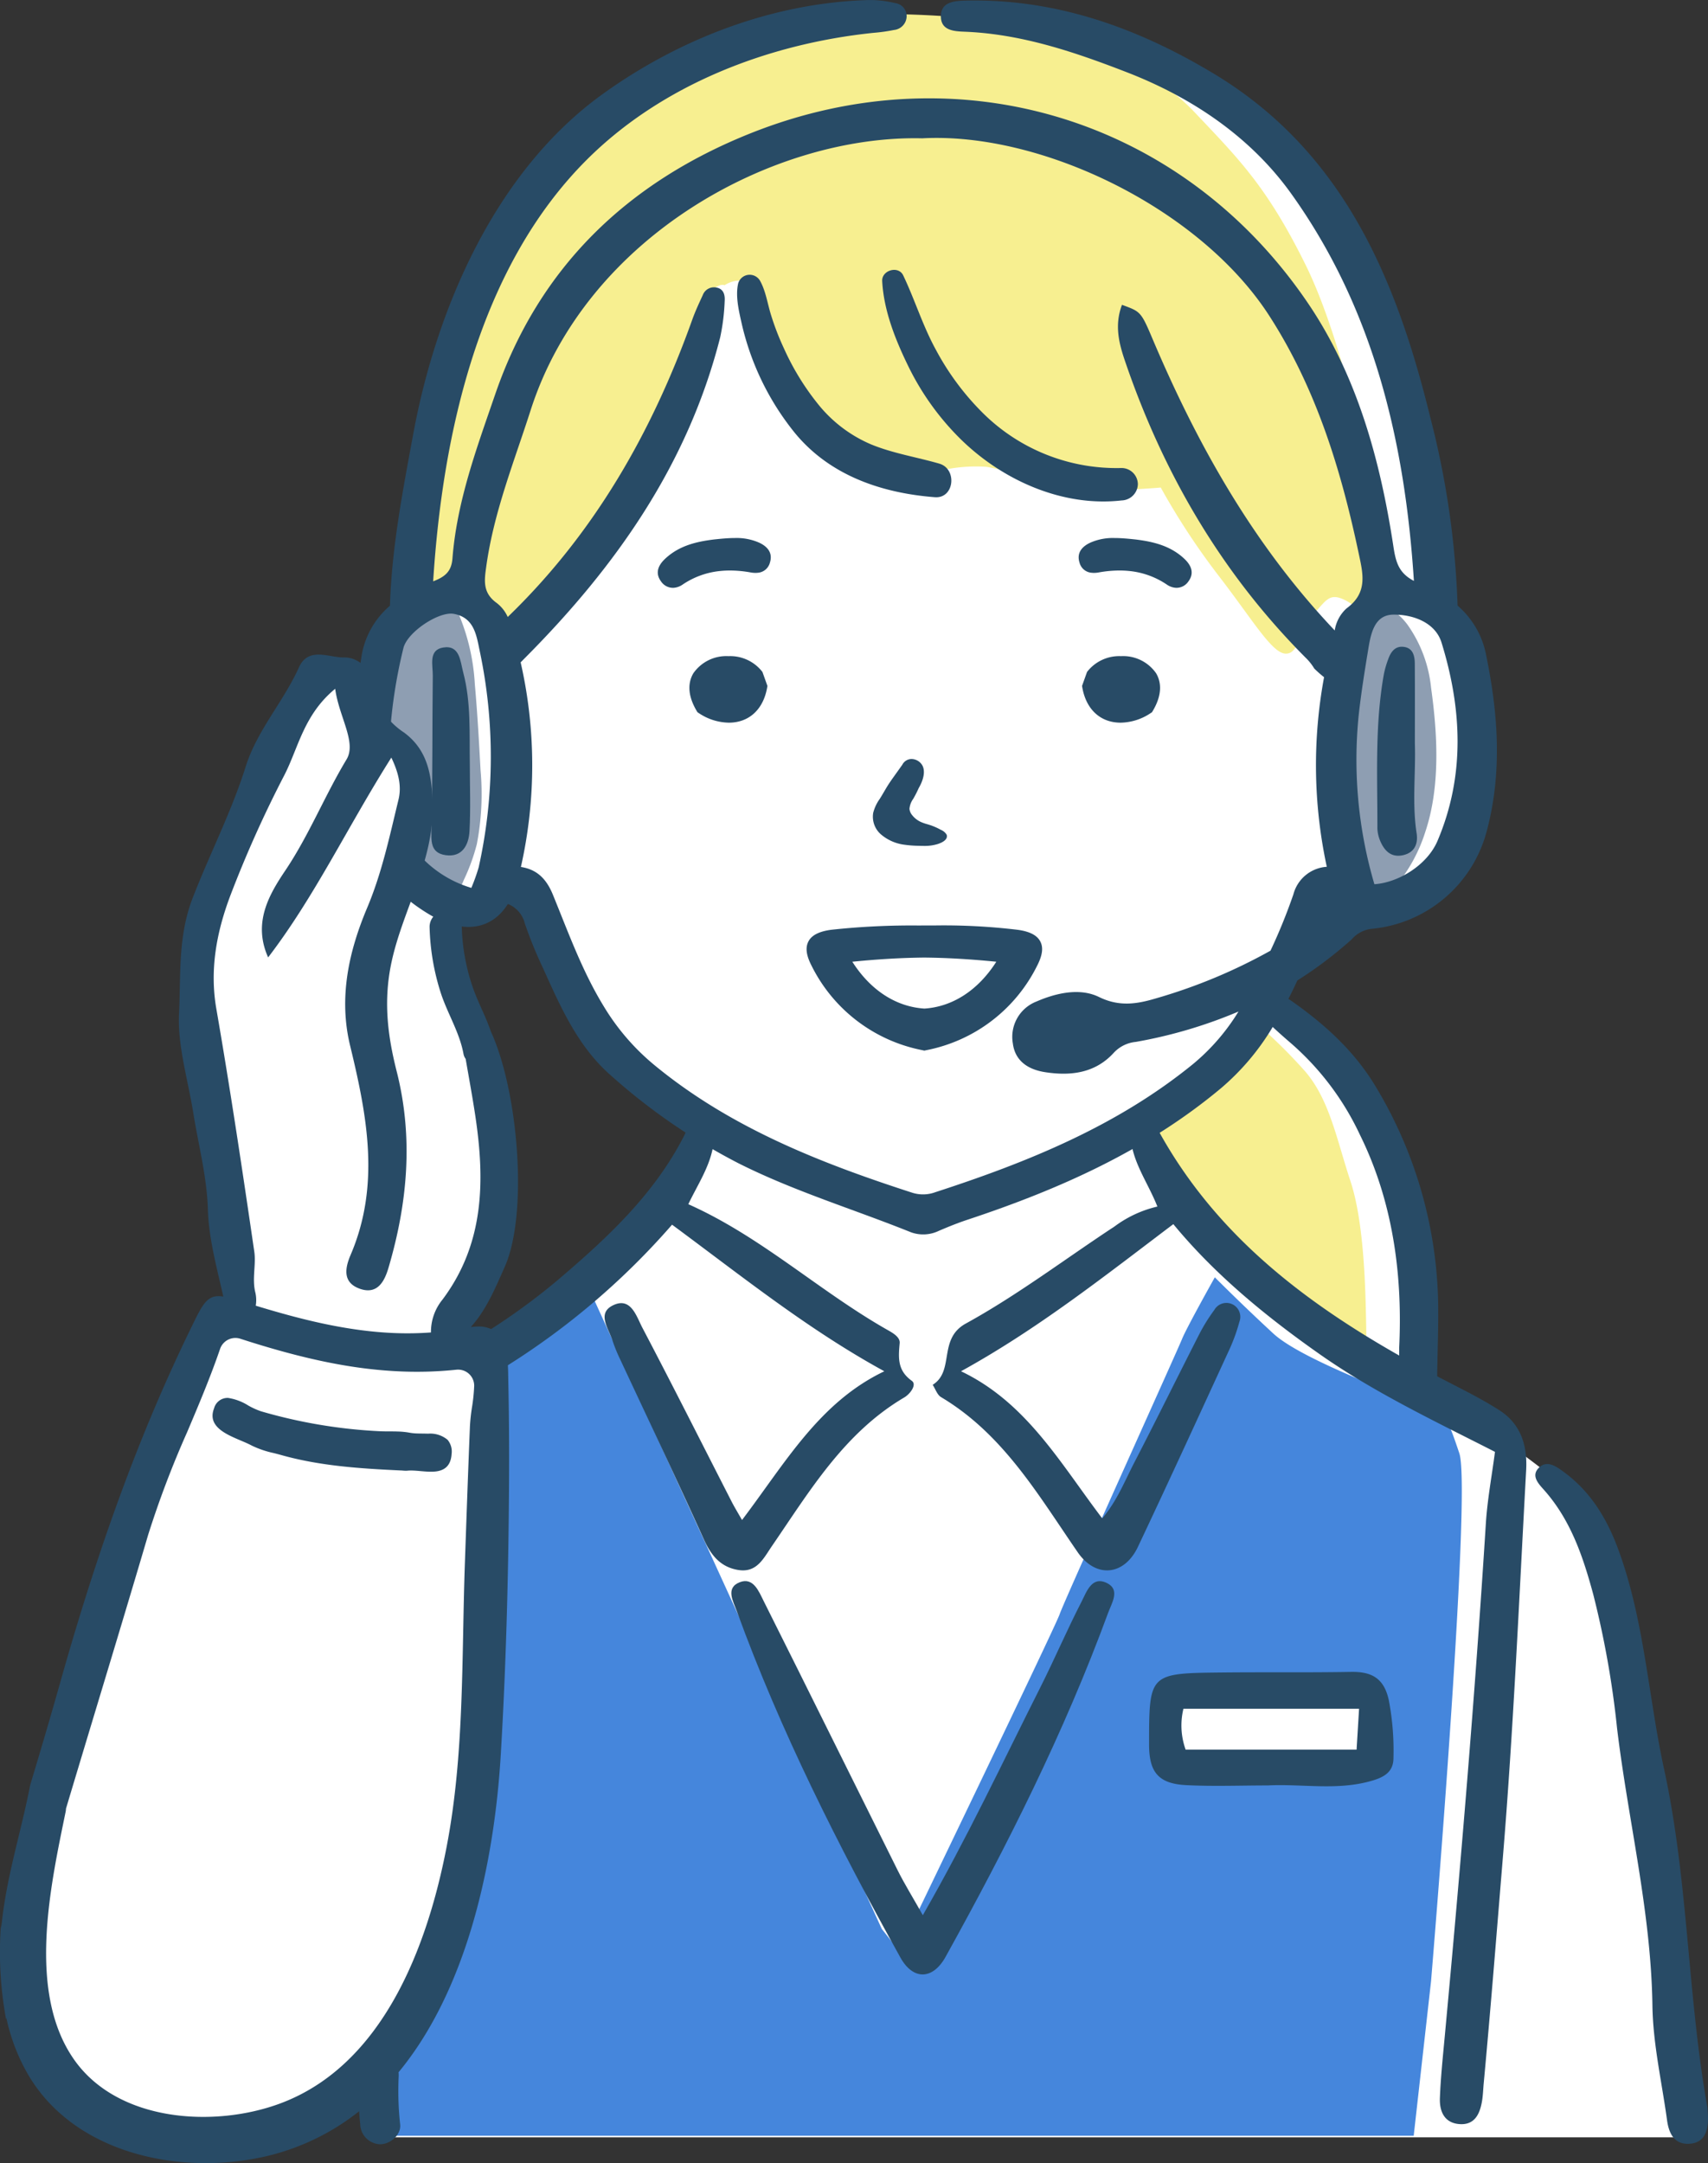
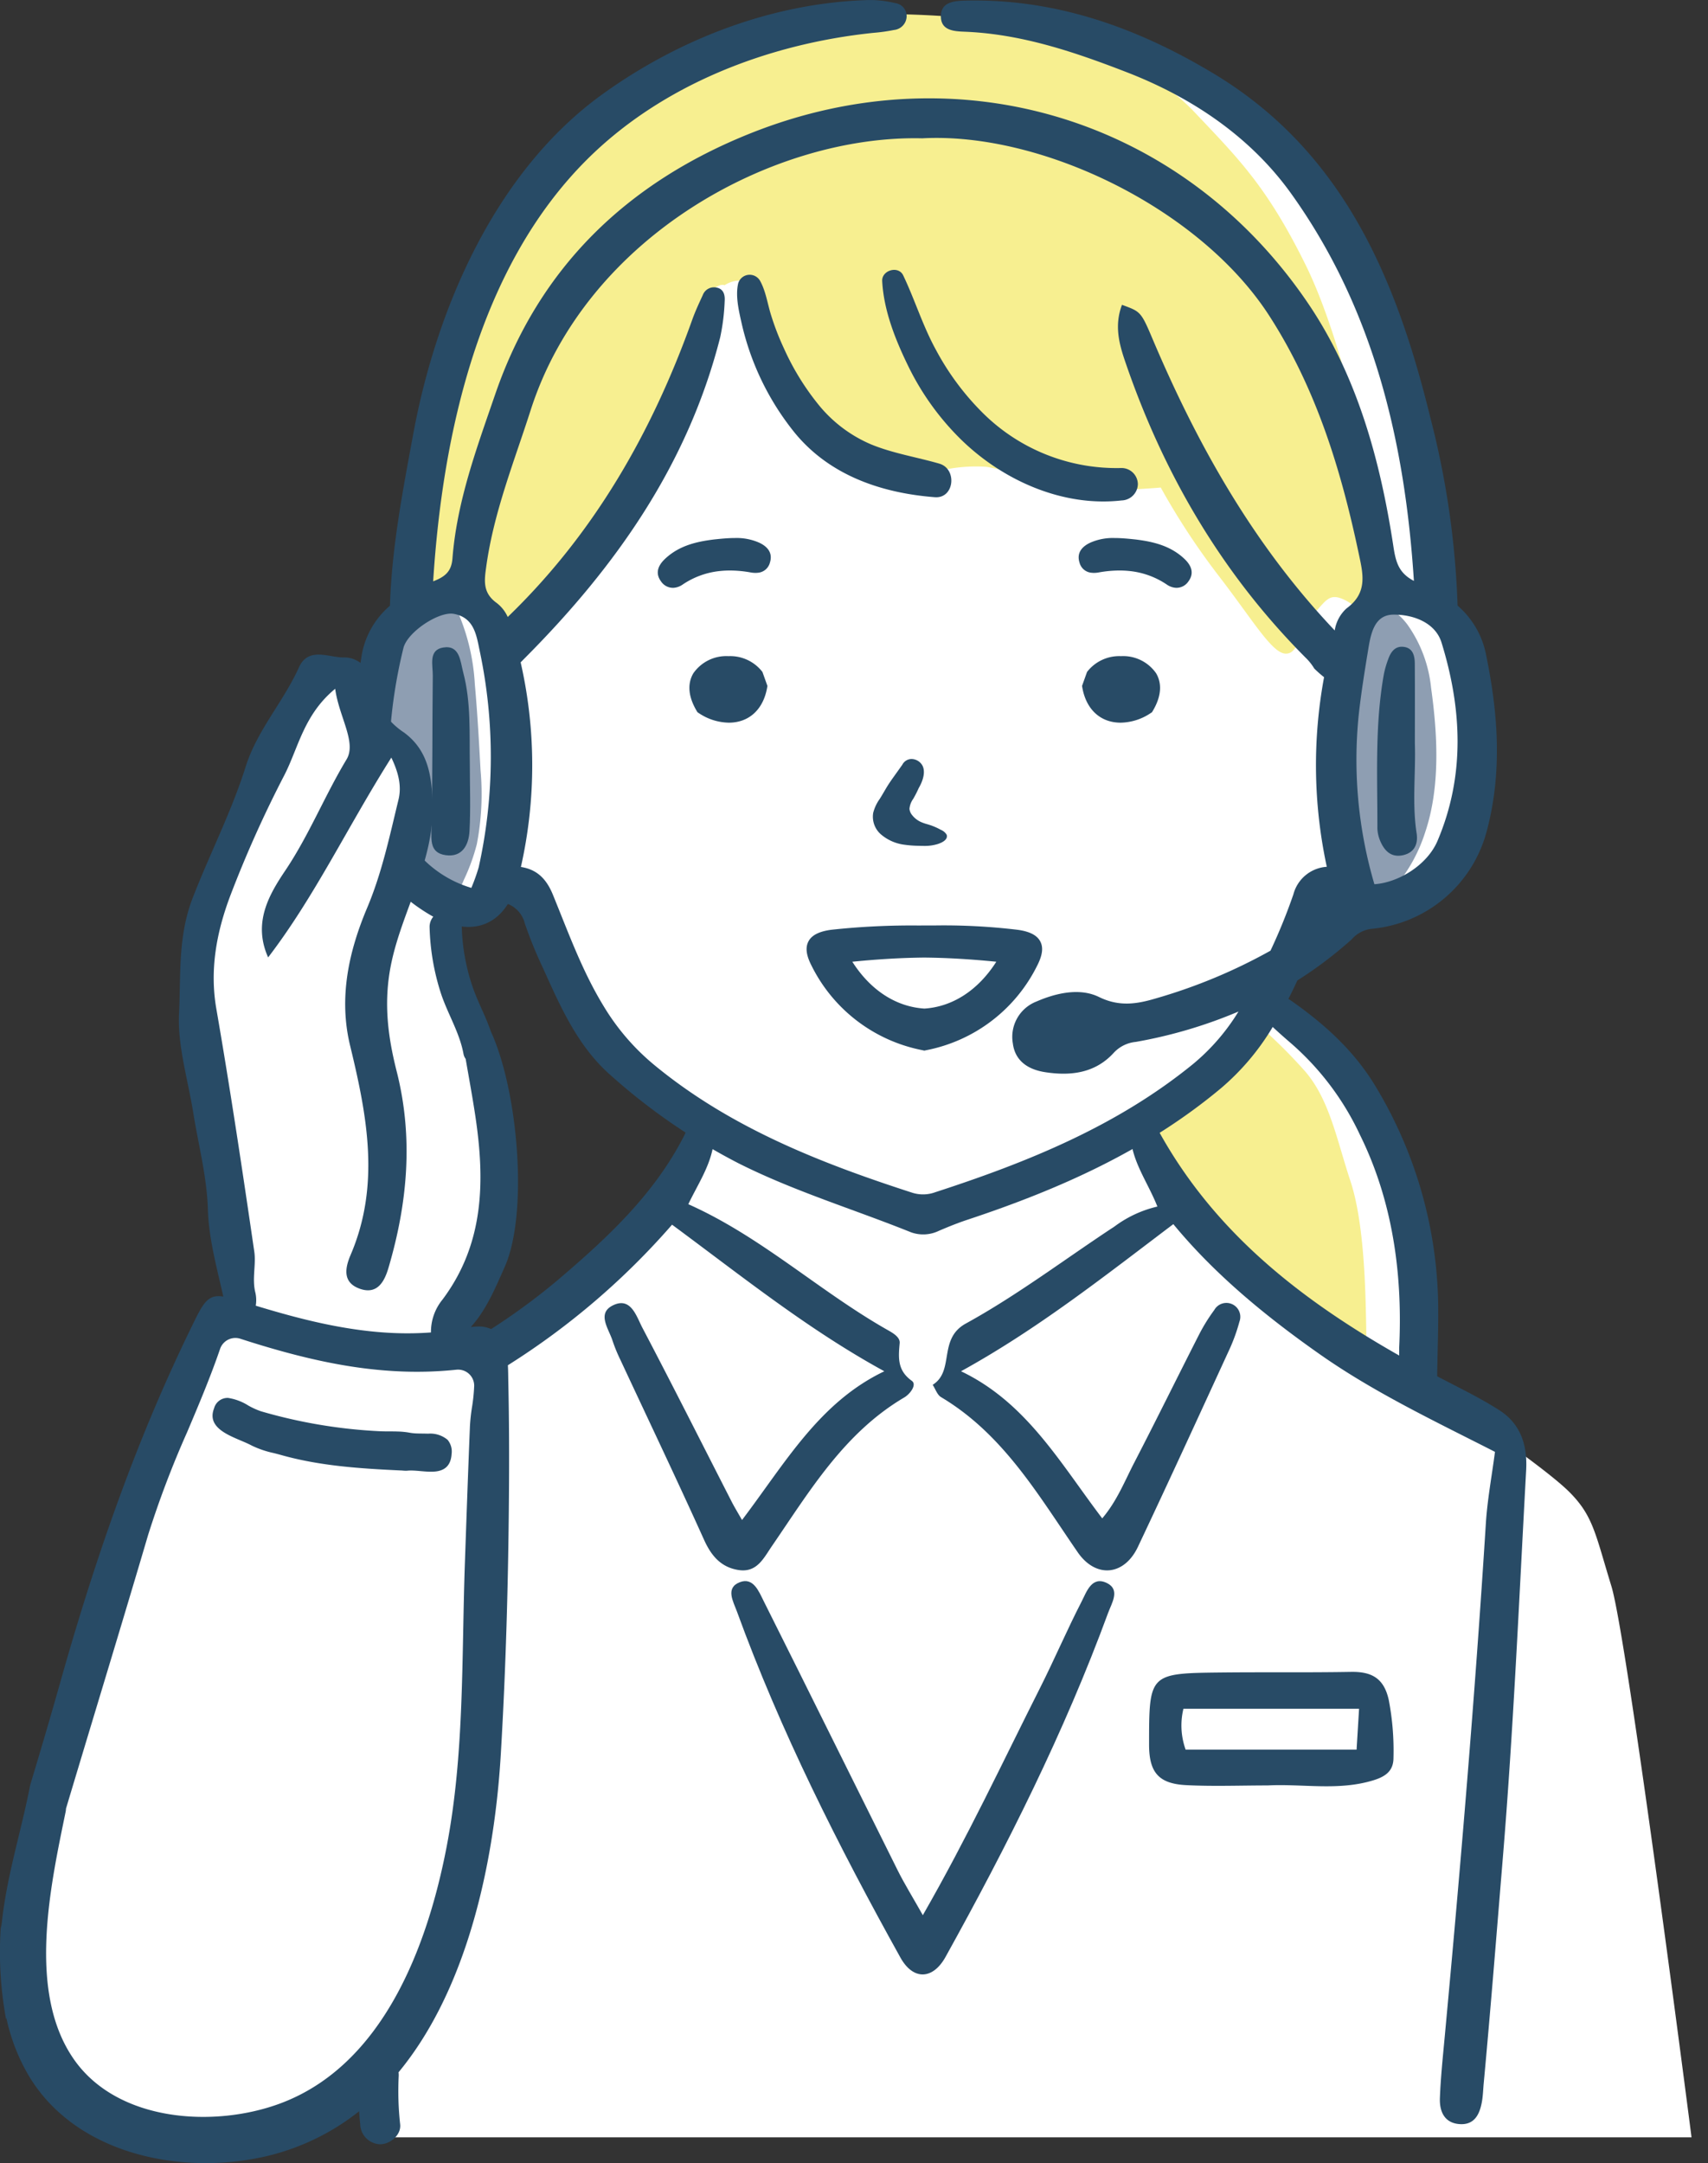
<svg xmlns="http://www.w3.org/2000/svg" width="256.722" height="325.132" viewBox="0 0 256.722 325.132">
  <rect x="0" y="0" width="256.722" height="325.132" fill="#333333" stroke="none" />
  <g id="_4step_list_photo3" data-name="4step_list_photo3" transform="translate(-687.053 -466.104)">
    <path id="白" d="M929.253,704.511c-2.41-7.832-2.711-10.543-6.326-14.158s-16.266-12.2-16.266-12.2l-6.928-5.121s1.054-11.748,0-18.375-2.862-15.965-7.23-22.893-15.212-14.609-15.212-14.609,4.669-11,6.627-12.351,7.681-2.259,9.941-2.109,6.627-1.807,9.338-4.819,5.572-17.923,5.572-17.923a51.863,51.863,0,0,0-3.614-20.484c-1.356-3.765-.753-2.711-1.657-9.338s-4.217-25.454-9.188-37.8-13.856-24.249-23.044-31.479S852.59,471.661,843.252,470s-25.158-1.448-25.158-1.448S791.7,472.6,780.241,481.462,759.209,503.441,755.9,517s-6.778,36.6-7.079,39.461-1.958,1.205-4.368,7.681a30,30,0,0,0-1.424,5.609,12.64,12.64,0,0,0-5.153-2.429c-2.652-.352-4.269,1.35-5.754,3.285a45.477,45.477,0,0,0-8.312,19.332c-.008.047,0,.088-.011.134a59.426,59.426,0,0,0-6.78,34.681c.735,6.267,2.7,12.194,4.259,18.281a41.12,41.12,0,0,1,1.62,10.727c-.042,2.891-.758,5.673-.875,8.534a3.4,3.4,0,0,0-.714.122,2.691,2.691,0,0,0-2.584,1.451c-5.64,9.843-9.65,21.672-12.914,32.495a2.831,2.831,0,0,0-.024,1.654c-5.578,16.082-9.763,32.728-15.646,48.69a2.775,2.775,0,0,0-.15,1.449c-3.767,16.976,2.122,38.766,22.232,40.3a2.747,2.747,0,0,0,1.487-.279,37.463,37.463,0,0,0,24.845-7.817c2.467.137,4.512,2.454,4.814,5.064q.113.968.253,1.932H941.3S931.663,712.343,929.253,704.511Zm-140.373-61.3c-3.313,4.97-3.012,6.024-12.8,14.308-4.882,4.131-10.1,8.258-14.85,11.679-1.534-.349-2.837-1.133-4.358-1.525a6.156,6.156,0,0,0-2.6-.119,12.805,12.805,0,0,1,1.678-4.724c.465-.907,1.025-1.765,1.481-2.677a54.156,54.156,0,0,0,2.769-6.94,37.27,37.27,0,0,0,1.924-17.283c-1.489-11.658-8.152-21.986-7.723-33.755a4.228,4.228,0,0,0,3.006.069c3.314-.9,3.916-4.82,7.681-2.41s5.272,11.9,9.037,17.321,4.067,7.53,8.736,11.145,10.242,7.531,10.242,7.531A42.584,42.584,0,0,1,788.88,643.211Z" fill="#fff" />
    <g id="塗り">
-       <path id="パス_2586" data-name="パス 2586" d="M906.4,684.547c-1.92-5.72-1.645-4.433-3.84-6.149s-19.336-7.436-24.135-11.868-8.777-8.437-8.777-8.437-4.251,7.579-4.937,9.295S846.881,707,846.332,708.713s-24.136,50.62-24.136,50.62l-2.6-3.289-44.981-98.38s-8.639,6.292-16.593,12.44l-.09.068c4.268,8.2,2.514,18.529,1.806,27.455-1.017,12.831-1.354,25.654-1.833,38.512-.465,12.493-3.261,14.337-4.619,26.772-.137,1.247-1.989,3.314-4.616,5.744a40.577,40.577,0,0,1-5.528,7.969c.37,3.5.921,6.972,1.242,10.484v.017H899.54l2.606-23.216S908.317,690.267,906.4,684.547Zm-13.243,45.371c-1.659,2.594-4.926,2.447-7.649,2.252-4.283-.307-8.5-.38-12.806-.383-7.308-.005-11.444-1.454-11.507-9.389-.025-3.182,3.442-4.1,5.5-2.8,3.144-1.592,7.064-.944,10.472-.821,3.621.13,7.3.307,10.913.638C893.657,719.927,896.452,724.762,893.154,729.918Z" fill="#4586dc" />
      <g id="グループ_2603" data-name="グループ 2603">
        <path id="パス_2587" data-name="パス 2587" d="M892.378,664.425c-.1-4.62-.293-14.59-2.345-20.791s-3.125-12.158-6.739-16.414a76.493,76.493,0,0,0-6.812-6.8,58.907,58.907,0,0,1-17.118,14.839c-.113.066-.223.1-.335.156a3.167,3.167,0,0,0-.278,2.026c7.6,13.6,19.191,26.015,33.093,33.539C892.512,669.579,892.445,667.609,892.378,664.425Z" fill="#f7ef90" />
        <path id="パス_2588" data-name="パス 2588" d="M894.314,548.343c-.591-8.842-5.219-30.688-11.029-42.443s-10.044-15.916-16.74-22.99-18.119-11.339-27.966-13.212-23.141-1.456-23.141-1.456-16.444-.208-30.427,9.05-11.718,7.906-18.808,18.1-12.506,23.2-14.18,31.1a188.815,188.815,0,0,0-3.151,23.3c-.2,4.161-1.97,6.138.492,6.346s4.037-1.248,6.4-.312,3.446,8.01,6.794,7.178,3.447-4.369,8.173-9.259c4.189-4.332,11.931-16.585,15.765-24.242.273-.448.549-.894.81-1.349,3.16-5.508,4.972-11.52,6.621-17.614a2.629,2.629,0,0,0,.084-.779c.7-.586,1.354-.978,1.963-.788,1.874-1.236,4.66-.932,5.074,1.841a31,31,0,0,0,11.3,19.548c5.212,4.212,11.013,5.551,17.271,6.222a23.741,23.741,0,0,1,5.708-.315c3.545.624,7.188,1.976,11.422,3.016s14.771.1,14.771.1a106.327,106.327,0,0,0,8.665,13.212c5.219,6.762,8.075,11.755,10.143,11.755s1.969-3.641,4.037-5.825,2.462-3.433,4.924-2.185,3.545,3.953,5.219,1.873S894.905,557.185,894.314,548.343Z" fill="#f7ef90" />
      </g>
      <g id="グループ_2604" data-name="グループ 2604">
        <path id="パス_2589" data-name="パス 2589" d="M759.28,581.853c-.231-4.3-.471-8.618-.858-12.911a31.544,31.544,0,0,0-2.9-11.609,2.1,2.1,0,0,0-2.348-1.224,2.773,2.773,0,0,0-.721-.421c-2.242,1.662-4.7,3.1-6.637,5.062a16.471,16.471,0,0,0-3.627,6.64c.019,1.89-.336,6.559-.271,8.44,4.08-1.1,6.885,2.848,7.534,7.652.688,5.1.668,8.3-.783,13.2.071.1.138.2.209.3a3.518,3.518,0,0,1,1.252.858,11.183,11.183,0,0,0,5.485,2.869,18.68,18.68,0,0,0,1.16-2.359,29.45,29.45,0,0,0,1.95-5.375A39.856,39.856,0,0,0,759.28,581.853Z" fill="#8e9eb2" />
        <path id="パス_2590" data-name="パス 2590" d="M902.153,569.492a19.8,19.8,0,0,0-3.54-9.483,9.646,9.646,0,0,0-6.2-3.787,3.691,3.691,0,0,1-.363.455c-4.828,4.968-4.476,15.194-4.542,21.983-.081,8.412-.657,17.673,3.752,24.7,2.126-.471,4.291-2.588,5.581-4.079a23.957,23.957,0,0,0,4.422-8.075C903.557,584.4,903.139,576.553,902.153,569.492Z" fill="#8e9eb2" />
      </g>
    </g>
    <g id="アウトライン">
      <g id="グループ_2605" data-name="グループ 2605">
        <path id="パス_2591" data-name="パス 2591" d="M912.421,678.073c-3.033-1.944-6.318-3.5-9.513-5.189-16.755-8.858-32.023-19.394-41.537-36.478-.663-1.191-1.4-2.82-3.185-2.072-1.649.689-1.306,2.29-1.063,3.723.563,3.329,2.582,6.087,3.892,9.4a17.318,17.318,0,0,0-6.441,2.994c-7.442,4.889-14.579,10.317-22.355,14.591-4.217,2.318-1.641,7.123-4.978,9.207.412.63.675,1.506,1.256,1.852,9.367,5.578,14.623,14.736,20.547,23.324,2.7,3.909,6.968,3.572,9.048-.826,4.686-9.907,9.248-19.874,13.825-29.832a26.879,26.879,0,0,0,1.428-4,2.091,2.091,0,0,0-3.785-1.751,26.537,26.537,0,0,0-2.242,3.608c-3.281,6.435-6.464,12.92-9.785,19.334-1.438,2.777-2.59,5.754-4.809,8.368-6.328-8.334-11.4-17.424-21.225-22.112C842.98,665.893,852.955,658,863.41,650.1c6.233,7.567,13.909,13.866,22.018,19.561,8.137,5.716,17.154,9.99,26.328,14.666-.479,3.67-1.149,7.219-1.374,10.8-1.621,25.732-3.79,51.419-6.176,77.089-.286,3.079-.612,6.159-.729,9.245-.073,1.936.626,3.71,2.888,3.905,2.3.2,3.1-1.467,3.436-3.4.152-.887.176-1.795.259-2.694,1.052-11.291,1.943-22.6,2.876-33.9,1.6-19.414,2.442-38.856,3.506-58.293C916.648,683.316,915.61,680.117,912.421,678.073Z" fill="#284b66" />
        <path id="パス_2592" data-name="パス 2592" d="M803.07,698.5c5.686-8.287,10.86-17.024,19.9-22.351.9-.534,1.927-1.932,1.13-2.5-2.178-1.564-2.019-3.463-1.821-5.662.079-.871-.941-1.482-1.74-1.934-10.294-5.821-19.039-14.058-30.03-18.95,1.354-2.82,3.014-5.314,3.644-8.252.35-1.633,1.139-3.607-.847-4.458-2.175-.933-2.841,1.295-3.552,2.667-4.5,8.673-11.426,15.109-18.757,21.35a95.758,95.758,0,0,1-10.128,7.462,4.345,4.345,0,0,0-1.538-.383,9.84,9.84,0,0,0-1.52.085c2.336-2.579,3.689-5.861,5.118-9.083,3.547-7.994,2.03-26.385-2.111-35.383-.762-2.252-1.935-4.368-2.709-6.62a30.361,30.361,0,0,1-1.652-9.106,2.418,2.418,0,0,0-4.835,0,35,35,0,0,0,1.715,10.067c1.016,3.062,2.807,5.883,3.385,9.081a1.838,1.838,0,0,0,.321.731c.488,2.818,1.009,5.632,1.436,8.459,1.476,9.779,1.406,19.279-4.915,27.719a7.665,7.665,0,0,0-1.735,4.942,47.856,47.856,0,0,1-5.229.1c-7.377-.258-14.487-2.107-21.107-4.123a5.079,5.079,0,0,0-.1-2.142c-.445-2.035.162-4.066-.122-6.008-1.78-12.172-3.6-24.344-5.7-36.464-1.032-5.949.053-11.565,2.074-16.951A173.66,173.66,0,0,1,729.8,582.6c2.11-4.114,2.915-9.085,7.634-12.967.56,4.2,3.254,8.049,1.707,10.617-3.287,5.455-5.639,11.393-9.211,16.706-2.472,3.676-4.892,7.873-2.575,13.051,7.01-9.157,11.912-19.584,18.518-30.031,1.27,2.639,1.5,4.569,1.073,6.333-1.334,5.476-2.487,10.989-4.707,16.246-2.79,6.607-4.3,13.557-2.56,20.723,2.545,10.5,4.571,20.945.072,31.449-.868,2.026-1.216,4.189,1.432,5.1,2.688.923,3.707-1.277,4.271-3.193,2.853-9.707,3.755-19.5,1.226-29.483-1.376-5.435-2.044-10.708-.736-16.622,1.75-7.915,6.345-15.014,6.136-23.494-.108-4.355-.7-8.163-4.283-10.816a11.274,11.274,0,0,1-4.967-7.691,4.066,4.066,0,0,0-4.279-3.6c-2.268-.078-5.191-1.572-6.574,1.5-2.327,5.165-6.276,9.435-8,14.915-2.133,6.784-5.409,13.126-7.97,19.749-2.255,5.832-1.757,11.693-2.044,17.388-.241,4.794,1.357,9.98,2.152,14.961.764,4.785,2.036,9.516,2.186,14.47.132,4.382,1.35,8.751,2.315,13.077a5.391,5.391,0,0,0-.572-.059c-1.919-.067-2.6,1.323-4.234,4.682-7.557,15.5-13.83,32.5-19.741,53.5-1.433,5.091-2.948,10.215-4.477,15.292-1.328,6.9-3.522,13.635-4.259,20.633a5.652,5.652,0,0,1-.172.887,55.564,55.564,0,0,0,.807,13.7c.015-.065.028-.13.043-.195a28.947,28.947,0,0,0,3.442,8.8c6.67,11.009,20.98,14.45,33,12.483a35.415,35.415,0,0,0,16.575-7.266c.043.652.1,1.3.17,1.955a3.088,3.088,0,0,0,3,3c1.485,0,3.178-1.379,3-3a45.675,45.675,0,0,1-.215-7.3,3.215,3.215,0,0,0-.026-.517c9.436-11.427,13.574-28.172,14.992-42.951.159-1.647.283-3.27.377-4.859.762-12.844,1.12-25.774,1.223-38.646.045-5.718.033-11.44-.092-17.158-.018-.818-.015-1.737-.067-2.66a111.3,111.3,0,0,0,24.677-21.127c10.65,7.868,20.484,15.783,31.907,22.033-9.788,4.671-14.863,13.748-21.391,22.359-.7-1.232-1.155-1.97-1.549-2.741-4.466-8.725-8.869-17.482-13.427-26.158-.878-1.672-1.684-4.589-4.28-3.437-2.684,1.192-.779,3.556-.2,5.4a23.815,23.815,0,0,0,1.176,2.861c4.194,9,8.474,17.96,12.556,27.009,1.1,2.452,2.569,4.186,5.237,4.586C800.838,702.5,801.838,700.293,803.07,698.5ZM758,677.6a28.187,28.187,0,0,0-.311,2.84c-.281,6.886-.521,13.774-.763,20.663-.5,14.2-.048,28.618-2.751,42.63-2.883,14.949-9.558,32.8-25.027,38.543-9.906,3.675-24.376,2.787-30.958-6.6-7.114-10.143-3.55-26.12-1.257-37.322a3.738,3.738,0,0,0,.042-.412c1.542-5.151,3.094-10.294,4.613-15.327,2.551-8.446,5.189-17.182,7.726-25.79a146.4,146.4,0,0,1,5.864-15.454c1.716-4.05,3.489-8.238,4.967-12.555a2.432,2.432,0,0,1,3.044-1.487c9.714,3.151,17.265,4.669,24.481,4.923a57.092,57.092,0,0,0,7.965-.27,2.6,2.6,0,0,1,.351-.013,2.415,2.415,0,0,1,2.34,2.43A26.509,26.509,0,0,1,758,677.6Z" fill="#284b66" />
        <path id="パス_2593" data-name="パス 2593" d="M853.446,704.055c-2.3-1.138-3.076,1.324-3.826,2.781-2.182,4.238-4.057,8.634-6.2,12.892-5.624,11.151-10.912,22.479-17.661,34.241-1.564-2.775-2.769-4.711-3.782-6.742-6.732-13.5-13.4-27.024-20.159-40.508-.709-1.416-1.538-3.582-3.564-2.8-2.21.857-.992,2.881-.451,4.367,6.591,18.1,15.25,35.242,24.586,52.052,1.9,3.423,4.862,3.369,6.785-.1,9.262-16.7,17.836-33.74,24.431-51.7C854.142,707.069,855.47,705.056,853.446,704.055Z" fill="#284b66" />
-         <path id="パス_2594" data-name="パス 2594" d="M943.692,782.909c-3.016-16.858-2.861-34.092-6.522-50.917-2.374-10.91-2.943-22.188-6.818-32.83-1.73-4.753-4.18-8.828-8.275-11.83-1.143-.838-2.562-1.86-3.791-.544-1.146,1.226.11,2.432.918,3.35,3.957,4.5,5.783,9.931,7.316,15.585a140.063,140.063,0,0,1,3.583,20.116c1.668,13.915,5.116,27.582,5.318,41.724.082,5.752,1.415,11.488,2.2,17.228.267,1.947,1.063,3.653,3.319,3.538,2.282-.117,2.848-1.885,2.835-3.877C943.772,783.938,943.721,783.423,943.692,782.909Z" fill="#284b66" />
        <path id="パス_2595" data-name="パス 2595" d="M890.108,717.4c-6.5.114-13.006.021-19.508.091-10.828.118-10.832.148-10.835,10.831,0,4.167,1.415,5.892,5.591,6.1,4.069.206,8.157.044,12.236.044,5.306-.271,10.678.855,15.949-.792,1.87-.585,2.962-1.462,2.959-3.366a40.28,40.28,0,0,0-.708-8.685C895.071,718.34,893.217,717.348,890.108,717.4Zm.846,11.688H865.261a10.72,10.72,0,0,1-.333-6.146h26.4C891.191,725.247,891.083,726.995,890.954,729.091Z" fill="#284b66" />
        <path id="パス_2596" data-name="パス 2596" d="M751.393,681.594c-.273-.01-.55-.013-.825-.017s-.532-.006-.79-.015a7.466,7.466,0,0,1-1.112-.105,11.673,11.673,0,0,0-1.834-.188c-.425-.015-.853-.017-1.282-.018s-.843,0-1.262-.019l-.2-.008a76.776,76.776,0,0,1-17.806-2.994,11.158,11.158,0,0,1-1.924-.875,7.913,7.913,0,0,0-3.036-1.135,2.1,2.1,0,0,0-2.092,1.565c-1.052,2.689,1.742,3.878,3.987,4.832.615.261,1.2.509,1.69.773a14.466,14.466,0,0,0,3.275,1.116c.368.094.736.187,1.1.29,5.84,1.649,11.873,2.043,18.057,2.329.093,0,.187.011.279.019.11.009.219.018.328.021a2.328,2.328,0,0,0,.345-.009,6.082,6.082,0,0,1,.828-.018c.376.013.769.048,1.164.083.412.036.826.072,1.227.086,1.507.053,3.257-.2,3.418-2.636a2.753,2.753,0,0,0-.6-2.153A4.068,4.068,0,0,0,751.393,681.594Z" fill="#284b66" />
      </g>
      <g id="グループ_2606" data-name="グループ 2606">
        <path id="パス_2597" data-name="パス 2597" d="M825.139,584.561c.782-1.341.987-2.574.564-3.382a1.9,1.9,0,0,0-1.669-.988,1.559,1.559,0,0,0-1.36.863l-1.143,1.6c-.319.446-.638.893-.934,1.351-.241.372-.464.754-.687,1.136-.189.323-.377.646-.627,1.042a6.268,6.268,0,0,0-.984,2.1,3.523,3.523,0,0,0,1.132,3.207,6.733,6.733,0,0,0,3.585,1.586,16.789,16.789,0,0,0,2.109.157l.221.007c.179.006.36.01.542.01a6.7,6.7,0,0,0,2.1-.277c1.049-.342,1.532-.833,1.356-1.4a1.826,1.826,0,0,0-.881-.743l-.094-.051a9.3,9.3,0,0,0-1.158-.531c-.257-.1-.525-.182-.793-.262a6.818,6.818,0,0,1-.979-.346,3.518,3.518,0,0,1-1.3-1.037,1.694,1.694,0,0,1-.387-.925,2.975,2.975,0,0,1,.558-1.492A15.766,15.766,0,0,0,825.139,584.561Z" fill="#284b66" />
        <path id="パス_2598" data-name="パス 2598" d="M855.547,564.728a6.105,6.105,0,0,0-5.042,2.292l-.069.095-.746,2.089.037.213c.574,3.325,2.732,5.31,5.771,5.31h0a8.326,8.326,0,0,0,4.545-1.464l.162-.108.1-.165c1.616-2.705,1.173-4.587.517-5.69A6.028,6.028,0,0,0,855.547,564.728Z" fill="#284b66" />
        <path id="パス_2599" data-name="パス 2599" d="M801.586,567.02a6.107,6.107,0,0,0-5.042-2.292,6.031,6.031,0,0,0-5.275,2.572c-.656,1.1-1.1,2.985.518,5.69l.1.165.161.108a8.329,8.329,0,0,0,4.546,1.464h0c3.04,0,5.2-1.985,5.771-5.31l.037-.213-.746-2.089Z" fill="#284b66" />
        <path id="パス_2600" data-name="パス 2600" d="M801.094,547.641a8.388,8.388,0,0,0-3.564-.669c-.677,0-1.465.047-2.477.146l-.668.069c-2.567.319-5.236.894-7.379,2.924-1.212,1.148-1.41,2.292-.585,3.4a2.157,2.157,0,0,0,1.763.947c.072,0,.146,0,.219-.011a2.715,2.715,0,0,0,1.23-.463,12.182,12.182,0,0,1,5.734-2.061c.456-.044.928-.068,1.4-.068a17.814,17.814,0,0,1,3.127.293,4.066,4.066,0,0,0,.7.065c.1,0,.209-.005.309-.015a2.035,2.035,0,0,0,1.87-1.523C803.3,549.021,802.151,548.112,801.094,547.641Z" fill="#284b66" />
        <path id="パス_2601" data-name="パス 2601" d="M857.038,547.118c-1.014-.1-1.8-.146-2.478-.146a8.38,8.38,0,0,0-3.563.669c-1.057.472-2.208,1.38-1.684,3.033a2.033,2.033,0,0,0,1.868,1.523c.1.01.2.015.31.015a3.965,3.965,0,0,0,.7-.066,17.926,17.926,0,0,1,3.129-.292c.473,0,.944.024,1.4.068a12.185,12.185,0,0,1,5.734,2.061,2.714,2.714,0,0,0,1.231.463c.073.007.146.011.219.011a2.157,2.157,0,0,0,1.763-.947c.823-1.106.627-2.25-.585-3.4-2.142-2.03-4.812-2.605-7.373-2.923Z" fill="#284b66" />
        <path id="パス_2602" data-name="パス 2602" d="M843.4,607.587c-.494-.929-1.631-1.5-3.445-1.735a93.1,93.1,0,0,0-12.216-.649h-1.941l-.539.011a111.9,111.9,0,0,0-13.239.638c-1.814.235-2.951.806-3.444,1.735s-.356,2.094.471,3.694a23.628,23.628,0,0,0,16.648,12.672l.287.067.31-.067a23.633,23.633,0,0,0,16.637-12.672C843.753,609.681,843.9,608.505,843.4,607.587ZM826,617.7c-4.271-.268-8.106-2.753-10.839-7.041,3.824-.38,7.371-.593,10.816-.626,3.456.033,7,.246,10.827.626C834.074,614.942,830.239,617.427,826,617.7Z" fill="#284b66" />
        <path id="パス_2603" data-name="パス 2603" d="M910.428,564.574a13.044,13.044,0,0,0-4.293-7.443,128.9,128.9,0,0,0-4.1-28.276c-5.079-20.779-13.079-40.014-32.651-51.745-11.437-6.855-23.643-11.226-37.184-10.915-1.665.038-3.821.161-3.723,2.509.085,2.044,2.09,2.107,3.644,2.17,8.533.35,16.51,3.069,24.323,6.1,9.82,3.807,18.6,9.736,24.687,18.241,12.431,17.36,17.1,37.394,18.44,58.205-2.2-1.155-2.7-2.679-3.068-5.091-1.972-13.015-5.455-25.742-12.856-36.657-18.88-27.844-52.622-38.013-83.858-25.5-18.392,7.367-31.722,20.048-38.3,39.189-2.773,8.073-5.756,16.071-6.428,24.676-.149,1.91-1.028,2.733-2.9,3.446l0,0c1.408-22.273,6.928-47.263,23.123-63.4,11.338-11.3,27.283-17.4,43.021-19.039a26.58,26.58,0,0,0,3.115-.433,2.112,2.112,0,0,0,1.906-2.152,1.97,1.97,0,0,0-1.724-1.887,16.11,16.11,0,0,0-3.884-.464c-14.394.38-28.518,5.788-40.157,14.19-16.026,11.57-24.914,32.128-28.408,51.1-1.566,8.508-3.219,17.01-3.489,25.752a12.583,12.583,0,0,0-4.33,8c-.28,1.914-1.008,3.789-1.09,5.7q-.028.652-.059,1.307c1.6.072,2.5,1.831,3.952,2.555a14.536,14.536,0,0,1,1.589.971,75.1,75.1,0,0,1,1.98-12.237c.661-2.406,5.354-5.486,7.562-5.075,3.032.564,3.386,3.134,3.886,5.562A76.692,76.692,0,0,1,759,596.476a29.9,29.9,0,0,1-1.1,3.083,17.02,17.02,0,0,1-8.152-5.326,21.823,21.823,0,0,1-1.769,6.76,27.751,27.751,0,0,0,3.359,2.41c5.325,3.268,9.644,2.425,12.051-1.425a4.183,4.183,0,0,1,2.523,2.854,64.6,64.6,0,0,0,2.786,6.846c2.612,5.8,5.22,11.725,10.125,16.031a91.8,91.8,0,0,0,19.153,13.205c8.364,4.222,17.343,6.925,26,10.409a5.4,5.4,0,0,0,4.214-.226c1.4-.6,2.819-1.174,4.266-1.654,13.844-4.586,26.971-10.431,38.189-19.832a36.731,36.731,0,0,0,7.535-8.867c.058-.092.11-.187.166-.279q1.379,1.279,2.81,2.5a41.544,41.544,0,0,1,10.293,13.689c5.3,10.711,6.386,22.1,5.911,31.978,0,1.413-.01,2.76-.018,4.081a54.123,54.123,0,0,1,5.718,2.351c-.016-3.944.179-7.9.166-11.833a65.216,65.216,0,0,0-9.327-33.687c-3.19-5.378-7.691-9.462-12.723-12.991-.154-.108-.311-.209-.469-.3q.7-1.375,1.343-2.776a61.814,61.814,0,0,0,8.173-6.181,4.639,4.639,0,0,1,2.91-1.575,19.794,19.794,0,0,0,17.377-14.663C912.864,582.257,912.253,573.448,910.428,564.574Zm-44,61.419c-11.45,9.344-24.847,14.774-38.774,19.3a5.351,5.351,0,0,1-3.436.1c-13.934-4.507-27.421-9.811-38.82-19.211a34.538,34.538,0,0,1-7.585-8.8c-3.259-5.319-5.336-11.126-7.666-16.818-.995-2.431-2.446-3.787-4.8-4.15a69.557,69.557,0,0,0-.038-30.756c.281-.282.544-.55.756-.764,13.664-13.75,24.389-29.053,29.232-48.068a31.41,31.41,0,0,0,.678-5.455c.062-.841-.1-1.8-1.172-2.033a1.8,1.8,0,0,0-2.116,1.113c-.562,1.223-1.136,2.447-1.587,3.711-6.031,16.883-14.71,32.116-27.734,44.679a5.411,5.411,0,0,0-1.677-2.121c-2.145-1.549-1.83-3.437-1.542-5.514,1.128-8.128,4.178-15.69,6.662-23.439,8.4-26.207,36.583-41.405,58.855-40.872,17.879-.982,41.724,10.491,52.155,26.653,7.054,10.931,10.777,23.089,13.438,35.664.651,3.072,1.443,5.968-1.809,8.335a5.609,5.609,0,0,0-1.778,3.318c-12.14-12.788-20.629-27.843-27.439-43.954-1.7-4.021-1.8-3.982-4.539-4.989-1.169,3.094-.43,5.849.469,8.486,5.732,16.816,14.5,31.875,27.153,44.57a7.973,7.973,0,0,1,1.28,1.61,15.9,15.9,0,0,0,1.474,1.3,72.473,72.473,0,0,0,.41,28.5,5.564,5.564,0,0,0-5.019,4.137,83.818,83.818,0,0,1-3.444,8.472,81.375,81.375,0,0,1-17.236,7.176c-2.748.815-5.451,1.306-8.529-.208-2.863-1.409-6.41-.631-9.42.678a5.7,5.7,0,0,0-3.541,6.292c.342,2.7,2.371,3.936,4.83,4.32,3.86.6,7.553.161,10.351-2.924a5.187,5.187,0,0,1,3.3-1.622,70.957,70.957,0,0,0,15.434-4.564A31.666,31.666,0,0,1,866.426,625.993ZM903.115,592.5c-1.544,3.628-5.86,6.269-9.484,6.508a66.259,66.259,0,0,1-2.353-25.463c.365-3.321.9-6.625,1.443-9.924.382-2.334.939-5.1,3.746-5.135,2.961-.038,6.323,1.181,7.255,4.2C906.79,572.617,907.286,582.7,903.115,592.5Z" fill="#284b66" />
        <path id="パス_2604" data-name="パス 2604" d="M754.04,594.642c2.5.353,3.467-1.549,3.581-3.61.184-3.338.049-6.693.049-10.041-.074-4.635.205-9.306-1-13.845-.436-1.636-.495-4.123-3-3.716-2.25.365-1.551,2.639-1.568,4.208-.085,7.6-.022,15.206-.188,22.806C751.869,592.394,751.641,594.3,754.04,594.642Z" fill="#284b66" />
        <path id="パス_2605" data-name="パス 2605" d="M899.716,577.836c0-4,.018-7.991-.011-11.986-.01-1.221-.3-2.421-1.8-2.529-1.2-.087-1.823.812-2.188,1.842a14.566,14.566,0,0,0-.65,2.224c-1.381,7.661-.969,15.4-.986,23.126a5.171,5.171,0,0,0,.383,1.882c.631,1.572,1.685,2.68,3.541,2.232,1.67-.4,2.217-1.705,1.973-3.278C899.284,586.855,899.862,582.336,899.716,577.836Z" fill="#284b66" />
        <path id="パス_2606" data-name="パス 2606" d="M831.388,532.056c6.286,6.2,15.325,10.285,24.254,9.267a2.512,2.512,0,0,0,2.437-2.437,2.462,2.462,0,0,0-2.437-2.437,28.523,28.523,0,0,1-20.923-8.328,39.734,39.734,0,0,1-7.008-9.465c-1.971-3.592-3.144-7.48-4.9-11.16-.724-1.519-3.244-.778-3.159.855.233,4.481,2.029,8.944,3.989,12.933A39.938,39.938,0,0,0,831.388,532.056Z" fill="#284b66" />
        <path id="パス_2607" data-name="パス 2607" d="M827.559,540.837c2.952.23,3.391-4.257.683-5.043-3.41-.989-6.975-1.54-10.272-2.9a20.5,20.5,0,0,1-7.675-5.7,38.423,38.423,0,0,1-5.412-8.722,39.094,39.094,0,0,1-1.924-4.971c-.541-1.7-.8-3.676-1.69-5.235a1.8,1.8,0,0,0-3.262.426c-.44,1.935.1,4.125.523,6.03a40.362,40.362,0,0,0,7.9,16.338C811.665,537.521,819.473,540.208,827.559,540.837Z" fill="#284b66" />
      </g>
    </g>
  </g>
</svg>